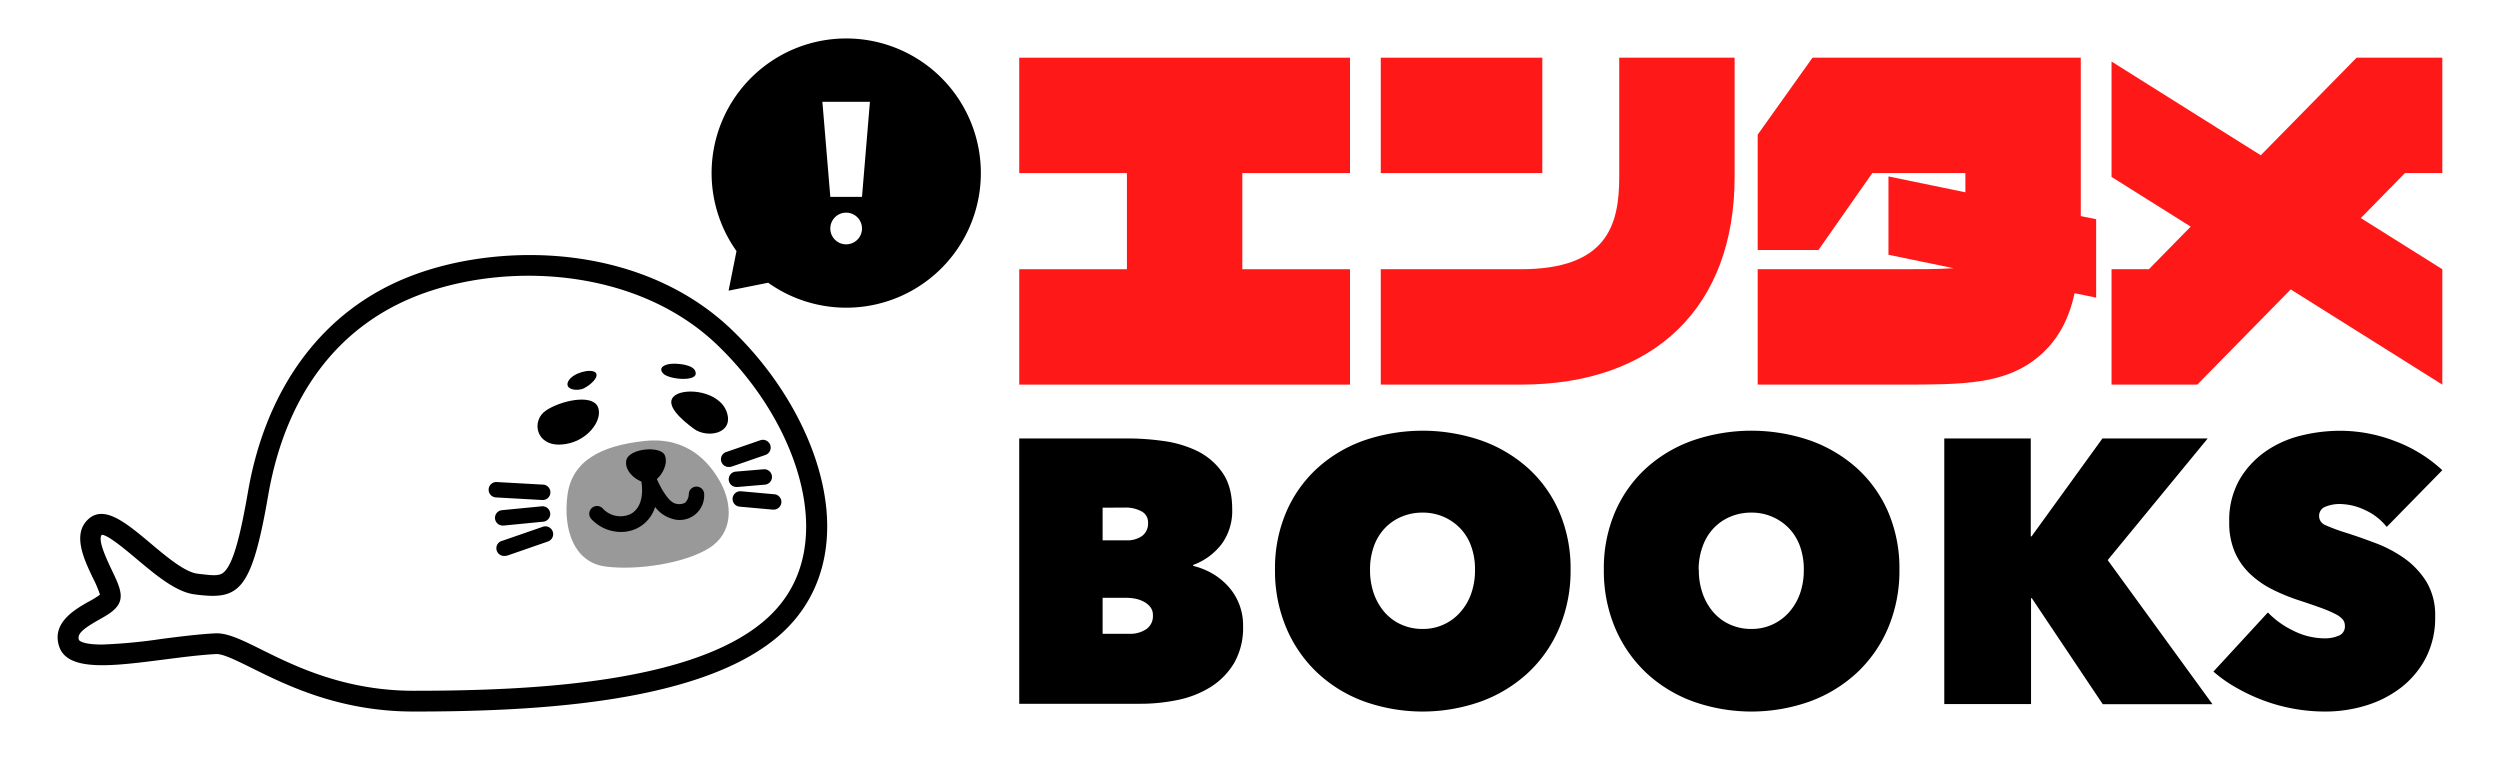
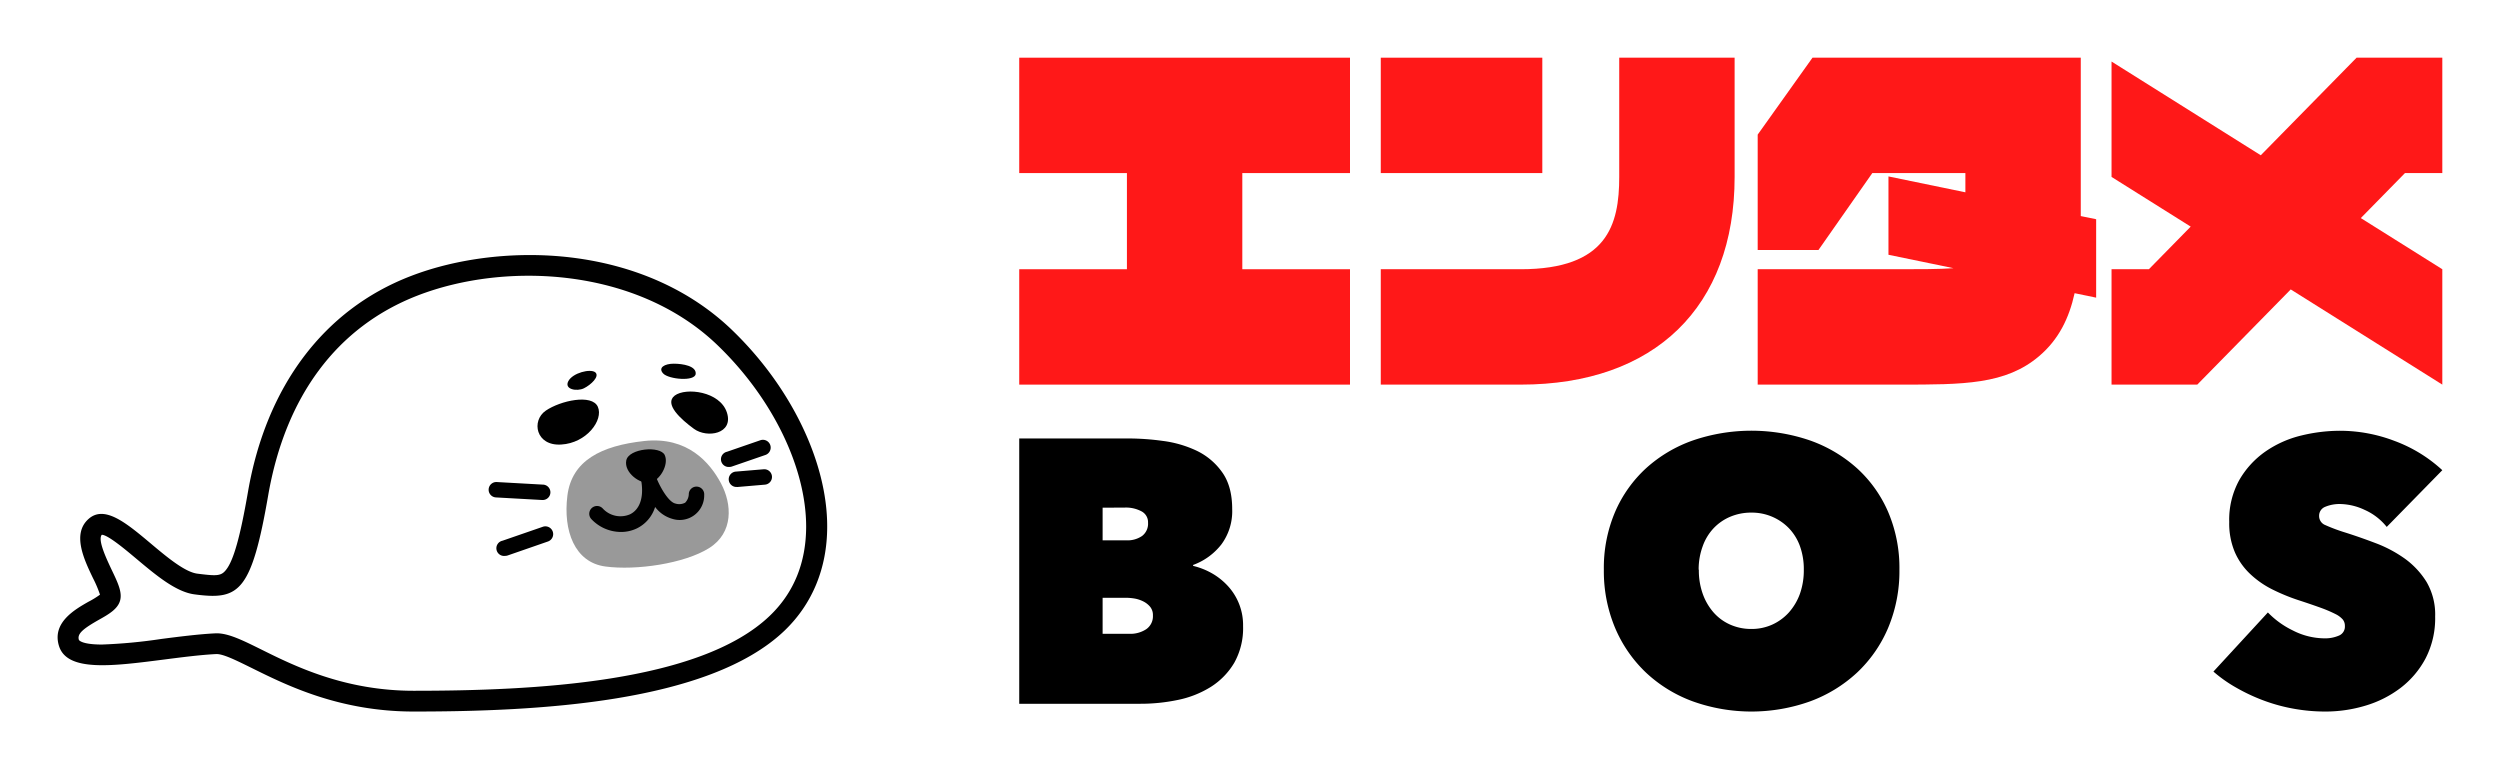
<svg xmlns="http://www.w3.org/2000/svg" id="レイヤー_1" data-name="レイヤー 1" viewBox="0 0 650 200">
  <defs>
    <style>.cls-1{fill:#ff1818;}.cls-2{fill:#999;}</style>
  </defs>
  <path d="M310.21,147.13A18.65,18.65,0,0,1,315,149a17.15,17.15,0,0,1,4.2,3.31,15,15,0,0,1,4,10.5,18.4,18.4,0,0,1-2.29,9.51,18.67,18.67,0,0,1-6.06,6.25,25.89,25.89,0,0,1-8.59,3.41,47.28,47.28,0,0,1-9.91,1H265V114h28.42a66.39,66.39,0,0,1,8.93.64,29.13,29.13,0,0,1,8.74,2.53,17.18,17.18,0,0,1,6.64,5.57q2.64,3.66,2.64,9.61a14.54,14.54,0,0,1-2.79,9.17,16.48,16.48,0,0,1-7.37,5.37ZM286.68,132v8.49h6.25a6.69,6.69,0,0,0,4-1.13,4,4,0,0,0,1.56-3.46,3.18,3.18,0,0,0-1.66-2.93,8.6,8.6,0,0,0-4.39-1Zm0,23.42v9.37h6.93a7.48,7.48,0,0,0,4.44-1.22,4.09,4.09,0,0,0,1.71-3.56,3.4,3.4,0,0,0-.73-2.25,5.5,5.5,0,0,0-1.81-1.41,8.09,8.09,0,0,0-2.29-.74,14.52,14.52,0,0,0-2.29-.19Z" />
-   <path d="M331.5,148.11a37,37,0,0,1,2.93-15,33.16,33.16,0,0,1,8.06-11.37,35.79,35.79,0,0,1,12.15-7.22,47,47,0,0,1,30.47,0,36.36,36.36,0,0,1,12.21,7.22,32.86,32.86,0,0,1,8.1,11.37,37,37,0,0,1,2.93,15,38.08,38.08,0,0,1-2.93,15.13,34.12,34.12,0,0,1-8.1,11.66,36.25,36.25,0,0,1-12.21,7.46,45.28,45.28,0,0,1-30.47,0,35.69,35.69,0,0,1-12.15-7.46,34.44,34.44,0,0,1-8.06-11.66A38.08,38.08,0,0,1,331.5,148.11Zm24.71,0a18.33,18.33,0,0,0,1,6.25,15.16,15.16,0,0,0,2.83,4.88,12.5,12.5,0,0,0,4.35,3.17,13.32,13.32,0,0,0,5.47,1.12,12.87,12.87,0,0,0,9.76-4.29,14.57,14.57,0,0,0,2.88-4.88,18.09,18.09,0,0,0,1-6.25,17.36,17.36,0,0,0-1-6.1,12.94,12.94,0,0,0-2.88-4.68,13.35,13.35,0,0,0-9.76-4.05,13.79,13.79,0,0,0-5.47,1.07,12.82,12.82,0,0,0-4.35,3,13.42,13.42,0,0,0-2.83,4.68A17.59,17.59,0,0,0,356.21,148.11Z" />
  <path d="M417,148.11a37,37,0,0,1,2.92-15,33.3,33.3,0,0,1,8.06-11.37,35.84,35.84,0,0,1,12.16-7.22,47,47,0,0,1,30.47,0,36.41,36.41,0,0,1,12.2,7.22,33,33,0,0,1,8.11,11.37,37,37,0,0,1,2.93,15,38.08,38.08,0,0,1-2.93,15.13,34.28,34.28,0,0,1-8.11,11.66,36.3,36.3,0,0,1-12.2,7.46,45.28,45.28,0,0,1-30.47,0,35.74,35.74,0,0,1-12.16-7.46,34.58,34.58,0,0,1-8.06-11.66A38.08,38.08,0,0,1,417,148.11Zm24.7,0a18.09,18.09,0,0,0,1,6.25,15,15,0,0,0,2.83,4.88,12.46,12.46,0,0,0,4.34,3.17,13.38,13.38,0,0,0,5.47,1.12,13,13,0,0,0,5.42-1.12,13.18,13.18,0,0,0,4.35-3.17,14.91,14.91,0,0,0,2.88-4.88,18.33,18.33,0,0,0,1-6.25,17.59,17.59,0,0,0-1-6.1,13.22,13.22,0,0,0-2.88-4.68,13.4,13.4,0,0,0-9.77-4.05,13.86,13.86,0,0,0-5.47,1.07,12.78,12.78,0,0,0-4.34,3,13.27,13.27,0,0,0-2.83,4.68A17.36,17.36,0,0,0,441.65,148.11Z" />
-   <path d="M528.27,155.53h-.2v27.52H505.51V114H528v25.47h.2L546.63,114H574l-26,31.62,27.25,37.48H546.72Z" />
  <path d="M604.63,185a46.11,46.11,0,0,1-8.25-.73,45,45,0,0,1-7.81-2.13,47.87,47.87,0,0,1-7.08-3.31,35.45,35.45,0,0,1-6-4.22l14.16-15.37a22.94,22.94,0,0,0,6.49,4.68,18.26,18.26,0,0,0,8.35,2.05,9,9,0,0,0,3.57-.69,2.52,2.52,0,0,0,1.61-2.54,2.61,2.61,0,0,0-.54-1.66,6.08,6.08,0,0,0-1.9-1.42,33.82,33.82,0,0,0-3.76-1.61c-1.6-.58-3.6-1.27-6-2.05a50.76,50.76,0,0,1-6.74-2.79,23.93,23.93,0,0,1-5.71-4,17.25,17.25,0,0,1-3.95-5.62,19.13,19.13,0,0,1-1.47-7.87,21.29,21.29,0,0,1,2.64-10.95,23.09,23.09,0,0,1,6.78-7.38,27.77,27.77,0,0,1,9.33-4.16A42.74,42.74,0,0,1,608.63,112a39.88,39.88,0,0,1,13.92,2.63A37.24,37.24,0,0,1,635,122.25L620.55,137a15.26,15.26,0,0,0-5.76-4.44,15.58,15.58,0,0,0-6.16-1.51,9.71,9.71,0,0,0-4.1.73,2.48,2.48,0,0,0-1.56,2.39,2.51,2.51,0,0,0,1.61,2.35,44.79,44.79,0,0,0,5.23,1.95q3.71,1.17,7.81,2.73a33.34,33.34,0,0,1,7.57,4,21.29,21.29,0,0,1,5.71,6.1,16.78,16.78,0,0,1,2.24,9,22.67,22.67,0,0,1-2.49,10.88,23.52,23.52,0,0,1-6.54,7.71,28.42,28.42,0,0,1-9.13,4.59A36,36,0,0,1,604.63,185Z" />
  <rect class="cls-1" x="359" y="15" width="42" height="30" />
  <path class="cls-1" d="M421,15V46c0,12.46-3.1,24-25.61,24H359v30h36.39C430.21,100,451,79.81,451,46V15Z" />
  <polygon class="cls-1" points="351 45 351 15 265 15 265 45 293 45 293 70 265 70 265 100 351 100 351 70 323 70 323 45 351 45" />
  <path class="cls-1" d="M545,57l-4-.82c0-.62,0-1.23,0-1.86V45h0V15H471.25L457,35V65h15.8l14-20H511v5l-20-4.13V66.24l16.91,3.49c-3.62.27-9,.27-13.91.27H457v30h37c16.54,0,27.46,0,36.18-7.41,5.07-4.31,7.78-9.83,9.22-16.36l5.6,1.16Z" />
  <polygon class="cls-1" points="635 45 635 15 612.71 15 587.8 40.37 549 16 549 46 569.58 58.92 558.71 70 549 70 549 100 571.29 100 595.59 75.25 635 100 635 70 613.81 56.7 625.29 45 635 45" />
-   <path d="M220,10a35,35,0,0,0-28.51,55.28l-2.06,10.29,10.29-2.06A35,35,0,1,0,220,10Zm0,53.53a4.12,4.12,0,1,1,4.12-4.12A4.12,4.12,0,0,1,220,63.53Zm4.12-12.35h-8.24l-2.06-24.71h12.36Z" />
  <path class="cls-2" d="M157.39,147.29c-8-1.07-11-9.3-9.87-18.41s8.76-13,20-14.22,17.05,5.6,19.93,11,3.34,12.82-3.09,16.85S165.4,148.37,157.39,147.29Z" />
  <path d="M107.55,185c-19.25,0-32.93-6.78-42-11.27-4.07-2-7.55-3.76-9.36-3.67-4.06.2-8.87.82-13.53,1.42-13.45,1.73-25.07,3.23-27.28-3.4-2-6.12,4-9.56,7.61-11.62A22.55,22.55,0,0,0,26,154.61a30.82,30.82,0,0,0-1.82-4.29c-2.33-4.86-5.51-11.52-1.16-15.39,4.15-3.71,9.9,1.12,16,6.23,4.26,3.59,9.1,7.65,12.37,8l.72.09c4.3.52,5.43.48,6.65-1.08,2-2.49,3.72-8.76,5.72-20.33,4.75-27.41,19.72-47.31,42.16-56,12.34-4.8,27.55-6.59,41.72-4.91,16.75,2,31.31,8.55,42.1,19,15.22,14.7,24.65,34.26,24.61,51,0,10.77-3.87,20.13-11.13,27.07C184.22,182.82,139.49,185,107.55,185ZM56.34,164.66c3.09,0,6.71,1.79,11.64,4.23,8.59,4.27,21.58,10.71,39.57,10.71,31,0,74.34-2,92.59-19.49,6.26-6,9.44-13.79,9.46-23.18,0-15.36-8.76-33.42-23-47.14-21-20.26-55.17-21.84-78.11-12.92C87.62,85,74.21,103,69.73,128.79c-4.29,24.78-7.51,27.15-18.33,25.85l-.71-.09c-4.88-.57-10.14-5-15.22-9.26-2.79-2.34-7.41-6.23-9-6.25-1.14,1.32,1.23,6.26,2.51,9,1.66,3.45,2.85,5.94,2.24,8.12s-2.91,3.54-5.54,5c-3.93,2.24-5.7,3.59-5.16,5.22,0,0,.54,1.18,5.87,1.2h.12A135.65,135.65,0,0,0,42,166.12c4.76-.61,9.69-1.24,14-1.45Z" />
  <path d="M162.83,119.71c.64-3.15,8.84-3.88,10-1.39s-1.33,6.73-3.88,7.17S162.2,122.87,162.83,119.71Z" />
  <path d="M161.4,138.31a10.59,10.59,0,0,1-7.64-3.34,2,2,0,1,1,2.94-2.78,6.26,6.26,0,0,0,7.12,1.52c2.52-1.24,3.59-4.35,2.93-8.53a2,2,0,0,1,3.89-1c1,2.5,3.18,6.38,5,6.75a3.27,3.27,0,0,0,2.5-.23,3.33,3.33,0,0,0,.95-2.35,2,2,0,0,1,4,.35,6.37,6.37,0,0,1-8.32,6.19,8.46,8.46,0,0,1-4.44-3.08,9.19,9.19,0,0,1-4.72,5.56A9.5,9.5,0,0,1,161.4,138.31Z" />
  <path d="M145.91,115.58c6.62-.38,11.05-6.39,9.53-9.81s-9.73-1.61-13.54,1S139.29,116,145.91,115.58Z" />
  <path d="M175.43,102.85c-2.84,2.17,1.59,6.16,5,8.65s10.36,1.32,8.57-4.23S178.28,100.69,175.43,102.85Z" />
  <path d="M154.77,96.8c-1.26-1-5.84.12-7,2.29s2.24,2.76,4.06,1.86S156,97.85,154.77,96.8Z" />
  <path d="M172.43,97.11c1.41,1.52,8.26,2.15,8.45.1s-3.34-2.65-5.7-2.65S171,95.59,172.43,97.11Z" />
  <path d="M141.05,130h-.11l-12-.67a2,2,0,0,1,.22-4l12,.67a2,2,0,0,1-.11,4Z" />
-   <path d="M130.8,136.64a2,2,0,0,1-.2-4l10.25-1a2,2,0,0,1,.4,4l-10.24,1Z" />
  <path d="M131.31,144.53a2,2,0,0,1-.67-3.94l10.5-3.63a2,2,0,1,1,1.32,3.83L132,144.42A2.23,2.23,0,0,1,131.31,144.53Z" />
  <path d="M189.66,121.4a2,2,0,0,1-.65-3.94l8.69-3a2,2,0,1,1,1.31,3.83l-8.7,3A1.81,1.81,0,0,1,189.66,121.4Z" />
  <path d="M191.55,126.61a2,2,0,0,1-.16-4l7.15-.6a2,2,0,1,1,.34,4l-7.15.61Z" />
-   <path d="M201.07,132.5h-.18l-8.59-.77a2,2,0,1,1,.36-4l8.59.77a2,2,0,0,1-.18,4Z" />
</svg>